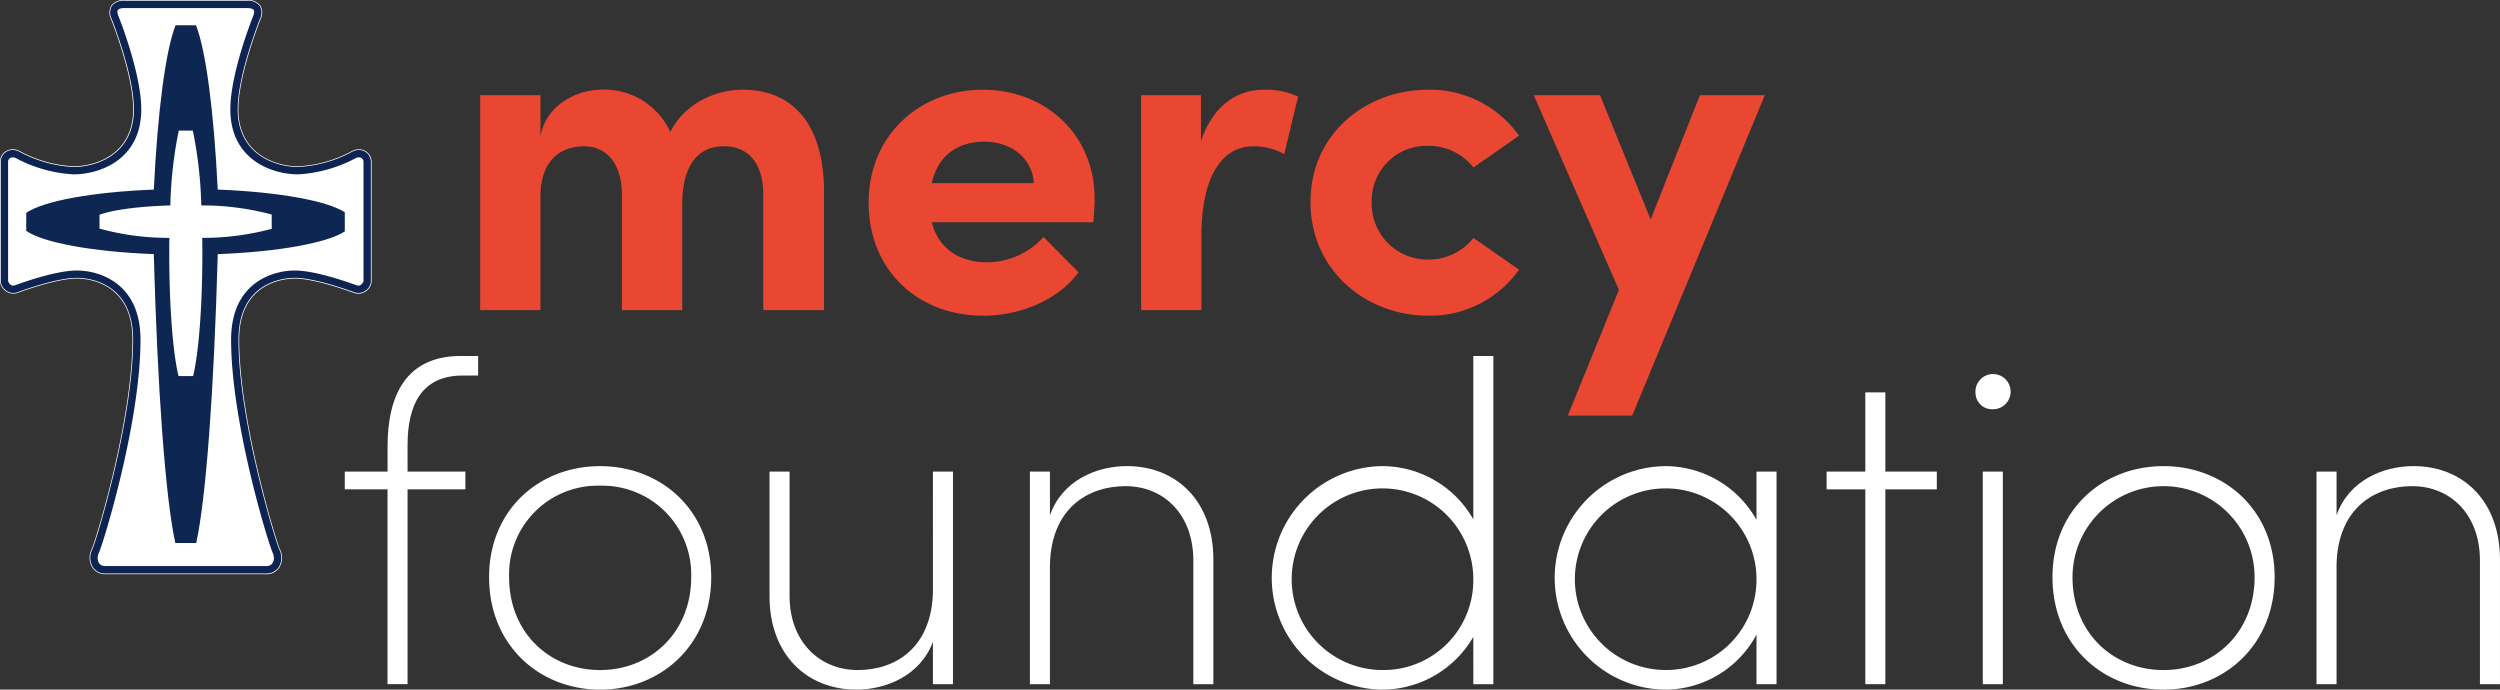
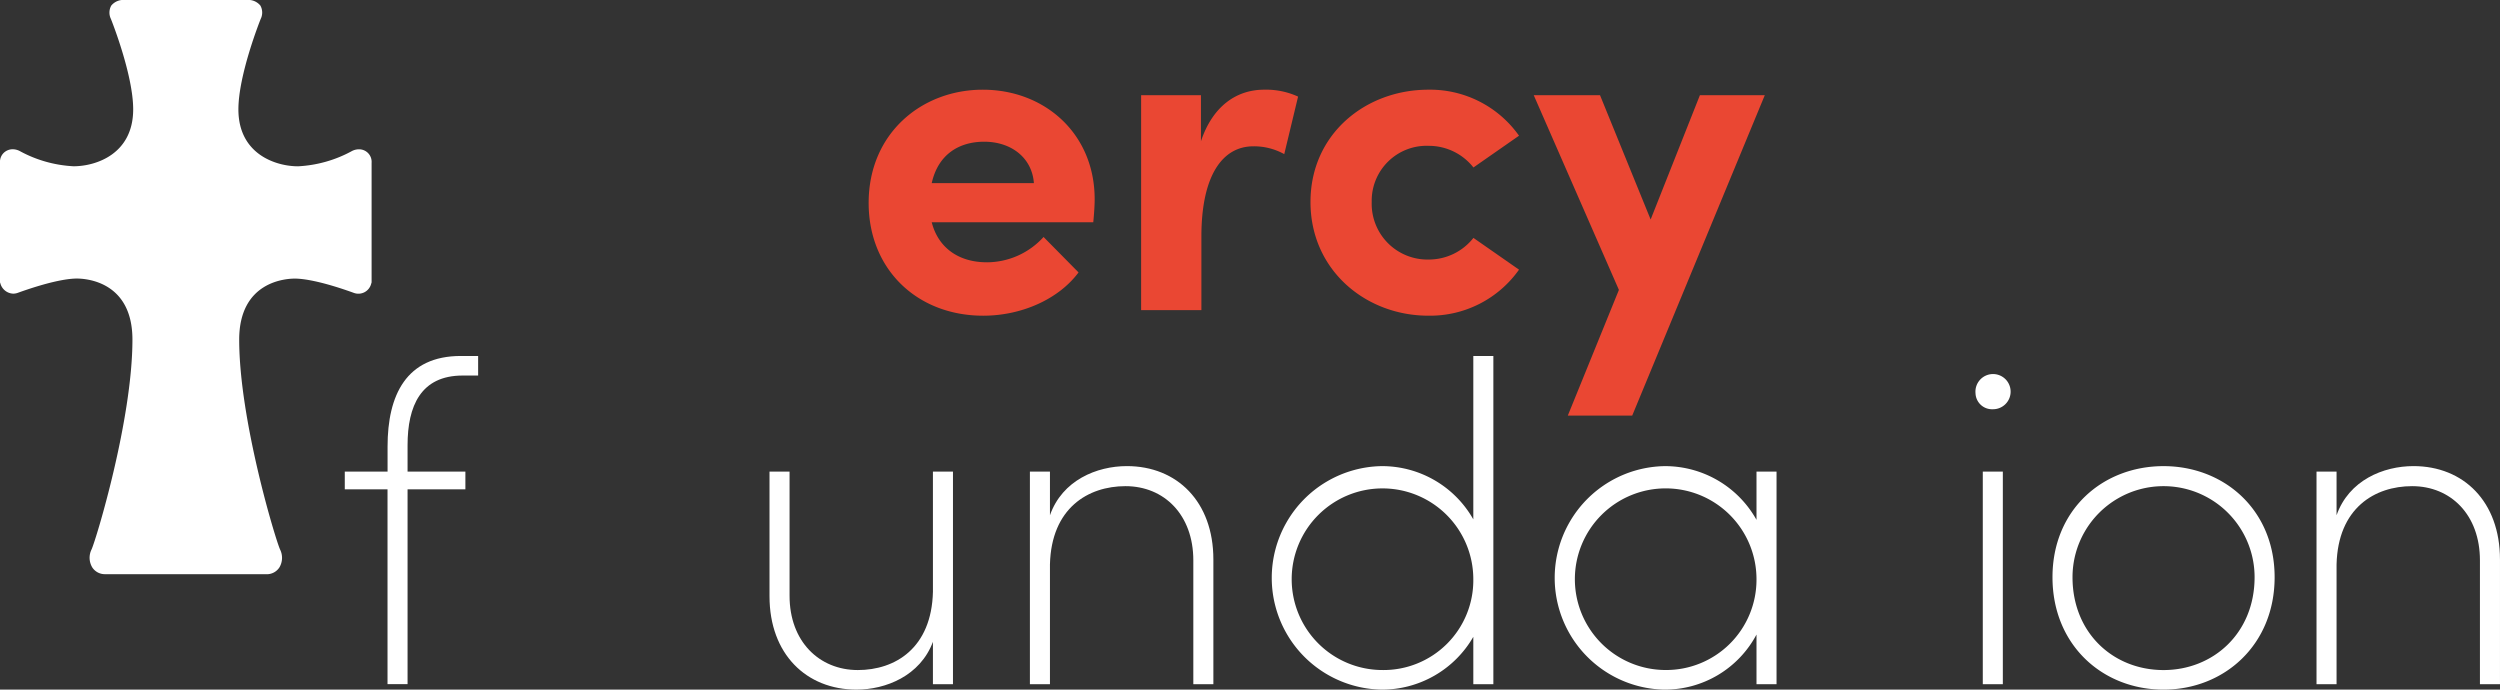
<svg xmlns="http://www.w3.org/2000/svg" width="361.622" height="99.753" viewBox="0 0 361.622 99.753">
  <rect x="0" y="0" width="361.622" height="99.753" fill="#333333" stroke="none" />
  <g>
    <g>
-       <path d="M84.133,21.271V38.315h-8.79V21.538c0-4.86-2.528-6.924-5.591-6.924-3.729-.069-6.124,2.6-6.124,8.388V38.315H54.9V21.671c0-4.927-2.53-7.057-5.458-7.057-3.13,0-6.326,1.73-6.326,7.324V38.315H34.4V7.222h8.721v6.06c.666-4.594,5.26-6.857,8.79-6.857A10.476,10.476,0,0,1,61.9,12.548c2.264-4.527,7.126-6.124,10.387-6.124,7.79,0,11.851,5.527,11.851,14.847" transform="translate(35.059 6.548)" fill="#ea4733" />
      <path d="M94.72,25.6H71.35c.933,3.663,3.861,5.793,7.99,5.793a11.1,11.1,0,0,0,8.188-3.663l5.06,5.127c-2.928,3.929-8.321,6.26-13.781,6.26-9.589,0-16.58-6.724-16.58-16.313,0-10.054,7.657-16.378,16.513-16.378,8.923,0,16.18,6.324,16.18,15.845,0,.866-.069,1.93-.2,3.33m-8.59-5.66c-.267-3.661-3.263-5.991-7.192-5.991-3.594,0-6.655,1.8-7.588,5.991Z" transform="translate(63.422 6.549)" fill="#ea4733" />
      <path d="M104.45,7.422l-2,8.323a9.045,9.045,0,0,0-4.462-1.131c-4.46,0-7.524,4.194-7.524,13.048V38.316H81.746V7.223H90.4v6.659c1.73-5.193,5.26-7.457,9.123-7.457a11.09,11.09,0,0,1,4.927,1" transform="translate(83.316 6.549)" fill="#ea4733" />
      <path d="M93.879,22.67c0-9.854,7.99-16.245,17.044-16.245a15.751,15.751,0,0,1,13.119,6.657l-6.593,4.594a8.213,8.213,0,0,0-6.457-3.13,7.942,7.942,0,0,0-8.257,8.123,8.065,8.065,0,0,0,8.257,8.323,8.213,8.213,0,0,0,6.457-3.13l6.593,4.594a15.752,15.752,0,0,1-13.119,6.659c-9.054,0-17.044-6.593-17.044-16.446" transform="translate(95.682 6.549)" fill="#ea4733" />
      <path d="M133.906,6.82h9.387L124.117,53.161H114.8l7.39-18.177L109.872,6.82h9.587L126.782,24.8Z" transform="translate(111.982 6.951)" fill="#ea4733" />
      <path d="M41.75,28.331c-6.058,0-7.968,4.412-7.968,10.074v3.82h8.364v2.566H33.782v28.18h-2.9V44.792H24.7V42.225h6.189V38.6c0-7.441,2.7-13.1,10.6-13.1h2.5v2.831Z" transform="translate(25.172 25.99)" fill="#fff" />
-       <path d="M35.036,49.457c0-9.745,7.243-16.065,16.065-16.065,8.757,0,16.067,6.32,16.067,16.065,0,9.809-7.31,16.263-16.067,16.263-8.822,0-16.065-6.453-16.065-16.263m29.234,0A12.854,12.854,0,0,0,51.1,36.223,12.815,12.815,0,0,0,37.934,49.457c0,8.1,5.924,13.432,13.167,13.432,7.178,0,13.169-5.333,13.169-13.432" transform="translate(35.709 34.034)" fill="#fff" />
      <path d="M147.033,49.457c0-9.745,7.243-16.065,16.065-16.065,8.757,0,16.067,6.32,16.067,16.065,0,9.809-7.31,16.263-16.067,16.263-8.822,0-16.065-6.453-16.065-16.263m29.234,0a13.168,13.168,0,1,0-26.337,0c0,8.1,5.924,13.432,13.167,13.432,7.178,0,13.169-5.333,13.169-13.432" transform="translate(149.857 34.034)" fill="#fff" />
      <path d="M78.762,33.783h2.9V64.532h-2.9V58.407c-1.844,4.939-6.845,6.914-11.059,6.914-7.243,0-12.578-5.135-12.578-13.5V33.783h2.9V51.758c0,6.585,4.281,10.732,9.876,10.732,5.4,0,10.665-3.162,10.863-11.326Z" transform="translate(56.184 34.432)" fill="#fff" />
      <path d="M100.316,46.889V64.931h-2.9V47.021c0-6.585-4.214-10.732-9.811-10.732-5.4,0-10.73,3.162-10.928,11.326V64.931h-2.9V34.183h2.9V40.5c1.777-5.07,6.783-7.112,11.126-7.112,7.245,0,12.513,5.137,12.513,13.5" transform="translate(75.197 34.033)" fill="#fff" />
      <path d="M120.265,25.5h2.9V72.973h-2.9V66.125a15.246,15.246,0,0,1-13.3,7.637,16.167,16.167,0,0,1,0-32.328,15.168,15.168,0,0,1,13.3,7.7Zm0,32.328a13.136,13.136,0,1,0-13.167,13.1,12.983,12.983,0,0,0,13.167-13.1" transform="translate(92.848 25.991)" fill="#fff" />
      <path d="M140.551,34.182h2.9V64.93h-2.9V57.754a15.013,15.013,0,0,1-13.365,7.966,16.167,16.167,0,0,1,.065-32.328,15.146,15.146,0,0,1,13.3,7.77Zm0,15.6a13.136,13.136,0,1,0-13.167,13.1,13.066,13.066,0,0,0,13.167-13.1" transform="translate(113.524 34.034)" fill="#fff" />
-       <path d="M146.789,39.566v2.568h-7.443v28.18h-2.9V42.135h-5.6V39.566h5.6V28.109h2.9V39.566Z" transform="translate(133.369 28.649)" fill="#fff" />
      <path d="M141.519,29.37a2.545,2.545,0,1,1,2.5,2.306,2.391,2.391,0,0,1-2.5-2.306M142.571,40.7h2.9V71.444h-2.9Z" transform="translate(144.237 27.52)" fill="#fff" />
      <path d="M192.483,46.889V64.931h-2.9V47.021c0-6.585-4.214-10.732-9.811-10.732-5.4,0-10.732,3.162-10.928,11.326V64.931h-2.9V34.183h2.9V40.5c1.777-5.07,6.781-7.112,11.126-7.112,7.245,0,12.511,5.137,12.511,13.5" transform="translate(169.137 34.033)" fill="#fff" />
      <path d="M15.2,83.054a2.159,2.159,0,0,1-1.86-.989,2.707,2.707,0,0,1-.091-2.6c.658-1.444,5.908-18.762,5.908-30.337,0-8.41-6.706-8.836-8.051-8.836-1.028,0-3.481.263-8.386,2.013l-.162.059a1.974,1.974,0,0,1-.648.113,2,2,0,0,1-1.85-1.462L0,40.847V23.556a1.824,1.824,0,0,1,.464-1.365,1.851,1.851,0,0,1,1.375-.6,2.209,2.209,0,0,1,1,.248,18.14,18.14,0,0,0,7.792,2.211c3.207,0,8.634-1.734,8.634-8.236,0-4.959-3.089-12.747-3.221-13.076A2.074,2.074,0,0,1,16.1.8,2.264,2.264,0,0,1,18.072,0H35.684a2.26,2.26,0,0,1,1.975.8,2.073,2.073,0,0,1,.048,1.944c-.131.329-3.223,8.119-3.223,13.076,0,6.5,5.43,8.236,8.636,8.236a18.17,18.17,0,0,0,7.794-2.211,2.2,2.2,0,0,1,1-.248,1.815,1.815,0,0,1,1.837,1.963v17.29l-.055.174a1.906,1.906,0,0,1-2.5,1.347l-.16-.059c-4.9-1.751-7.358-2.013-8.384-2.013-1.345,0-8.053.426-8.053,8.836,0,11.576,5.25,28.893,5.908,30.337a2.713,2.713,0,0,1-.089,2.6,2.164,2.164,0,0,1-1.862.989Z" transform="translate(0 0)" fill="#fff" />
      <path d="M35.094.578c1.026,0,1.282.285.939,1.139s-3.305,8.493-3.305,13.509c0,7.354,6.1,9.405,9.8,9.405a20.181,20.181,0,0,0,8.323-2.336,1.028,1.028,0,0,1,.468-.123.654.654,0,0,1,.67.749V40.078s-.2.646-.735.646A.816.816,0,0,1,51,40.675c-.727-.256-5.813-2.138-8.933-2.138s-9.22,1.7-9.22,10c0,12,5.363,29.4,6.013,30.821.438.963.053,1.934-.886,1.934H14.607c-.941,0-1.325-.971-.888-1.934.65-1.426,6.015-18.823,6.015-30.821,0-8.307-6.1-10-9.22-10S2.306,40.419,1.58,40.675a.815.815,0,0,1-.26.048c-.531,0-.737-.646-.737-.646V22.921a.654.654,0,0,1,.672-.749,1.034,1.034,0,0,1,.468.123,20.159,20.159,0,0,0,8.321,2.336c3.705,0,9.8-2.052,9.8-9.405,0-5.016-2.962-12.652-3.305-13.509S16.455.578,17.483.578Z" transform="translate(0.589 0.589)" fill="#fff" />
      <path d="M14.877,82.1a1.537,1.537,0,0,1-1.325-.7,2.079,2.079,0,0,1-.046-1.989c.691-1.518,5.965-18.7,5.965-30.6,0-.969-.244-9.472-8.687-9.472-1.3,0-3.855.355-8.6,2.052l-.16.057a1.333,1.333,0,0,1-.436.077A1.384,1.384,0,0,1,.344,40.505L.32,40.427V23.191a1.16,1.16,0,0,1,.3-.892,1.2,1.2,0,0,1,.9-.39,1.557,1.557,0,0,1,.709.18,18.753,18.753,0,0,0,8.081,2.282c3.443,0,9.27-1.87,9.27-8.874,0-5.08-3.132-12.977-3.265-13.313A1.444,1.444,0,0,1,16.3.832,1.646,1.646,0,0,1,17.752.315H35.364a1.648,1.648,0,0,1,1.448.517A1.449,1.449,0,0,1,36.8,2.183c-.133.335-3.269,8.234-3.269,13.313,0,7,5.827,8.874,9.272,8.874a18.776,18.776,0,0,0,8.083-2.282,1.577,1.577,0,0,1,.709-.18,1.185,1.185,0,0,1,1.2,1.335l0,17.183-.024.079a1.388,1.388,0,0,1-1.242,1.018,1.356,1.356,0,0,1-.44-.077l-.157-.057c-4.745-1.7-7.3-2.052-8.6-2.052-8.444,0-8.689,8.5-8.689,9.472,0,11.9,5.274,29.085,5.965,30.6a2.075,2.075,0,0,1-.044,1.987,1.538,1.538,0,0,1-1.327.7Z" transform="translate(0.32 0.321)" fill="#fff" />
-       <path d="M35.631,1.114c1.026,0,1.282.285.939,1.141s-3.305,8.493-3.305,13.509c0,7.352,6.1,9.405,9.8,9.405a20.143,20.143,0,0,0,8.323-2.338,1.023,1.023,0,0,1,.468-.121.653.653,0,0,1,.67.747V40.614s-.2.646-.735.646a.765.765,0,0,1-.262-.048c-.727-.256-5.813-2.136-8.933-2.136s-9.22,1.694-9.22,10c0,12,5.363,29.394,6.013,30.821.438.961.053,1.934-.886,1.934H15.144c-.941,0-1.325-.973-.888-1.934.65-1.428,6.015-18.823,6.015-30.821,0-8.309-6.1-10-9.22-10s-8.208,1.88-8.935,2.136a.763.763,0,0,1-.26.048c-.531,0-.737-.646-.737-.646V23.457a.653.653,0,0,1,.672-.747,1.03,1.03,0,0,1,.468.121,20.12,20.12,0,0,0,8.321,2.338c3.705,0,9.8-2.054,9.8-9.405,0-5.016-2.962-12.654-3.305-13.509s-.087-1.141.941-1.141Zm0-1.062H18.019A2.168,2.168,0,0,0,16.131.8a1.98,1.98,0,0,0-.038,1.848c.131.329,3.229,8.129,3.229,13.115,0,6.585-5.494,8.341-8.741,8.341A18.254,18.254,0,0,1,2.74,21.884a2.078,2.078,0,0,0-.949-.238A1.715,1.715,0,0,0,.056,23.5V40.777l.048.157a1.9,1.9,0,0,0,1.751,1.387,1.872,1.872,0,0,0,.614-.107l.155-.057c4.919-1.759,7.39-2.021,8.426-2.021,1.363,0,8.156.432,8.156,8.941,0,11.59-5.258,28.933-5.918,30.379a2.617,2.617,0,0,0,.083,2.5,2.063,2.063,0,0,0,1.773.941H38.506a2.063,2.063,0,0,0,1.773-.941,2.612,2.612,0,0,0,.081-2.5c-.658-1.444-5.918-18.789-5.918-30.379,0-8.509,6.795-8.941,8.158-8.941,1.034,0,3.505.263,8.424,2.021l.155.057a1.8,1.8,0,0,0,2.364-1.28l.048-.157V23.5a1.715,1.715,0,0,0-1.732-1.856,2.092,2.092,0,0,0-.951.238A18.269,18.269,0,0,1,43.067,24.1c-3.247,0-8.739-1.757-8.739-8.341,0-4.983,3.1-12.784,3.229-13.115A1.98,1.98,0,0,0,37.519.8,2.168,2.168,0,0,0,35.631.052" transform="translate(0.053 0.053)" fill="#0d2453" />
-       <path d="M29.615,25.581l-.036,0c-.553-11.318-1.71-20.132-3.146-23.772H23.48c-1.438,3.641-2.595,12.454-3.146,23.774l-.038,0c-8.866.347-15.98,1.66-18.417,3.366v2.6c2.429,1.7,9.5,3.011,18.328,3.364l.121,0c.547,19.808,1.692,35.272,3.116,41.788h3.025c1.422-6.516,2.566-21.979,3.114-41.785.04,0,.083,0,.123,0,8.707-.347,15.718-1.623,18.254-3.285V28.868c-2.542-1.67-9.6-2.946-18.345-3.287" transform="translate(1.915 1.842)" fill="#0e2652" />
      <path d="M32.036,21.494A38.531,38.531,0,0,0,21.849,20.18a61,61,0,0,0-1.22-10.823H18.592a61.023,61.023,0,0,0-1.22,10.823c-4.555.129-8.353.644-10.243,1.345V23.53a37.52,37.52,0,0,0,10.106,1.341q-.018,1.136-.018,2.3c0,7.77.547,14.488,1.341,17.69h2.106c.794-3.2,1.341-9.92,1.341-17.69q0-1.169-.018-2.3a38.29,38.29,0,0,0,10.05-1.31Z" transform="translate(7.266 9.537)" fill="#fff" />
    </g>
  </g>
</svg>